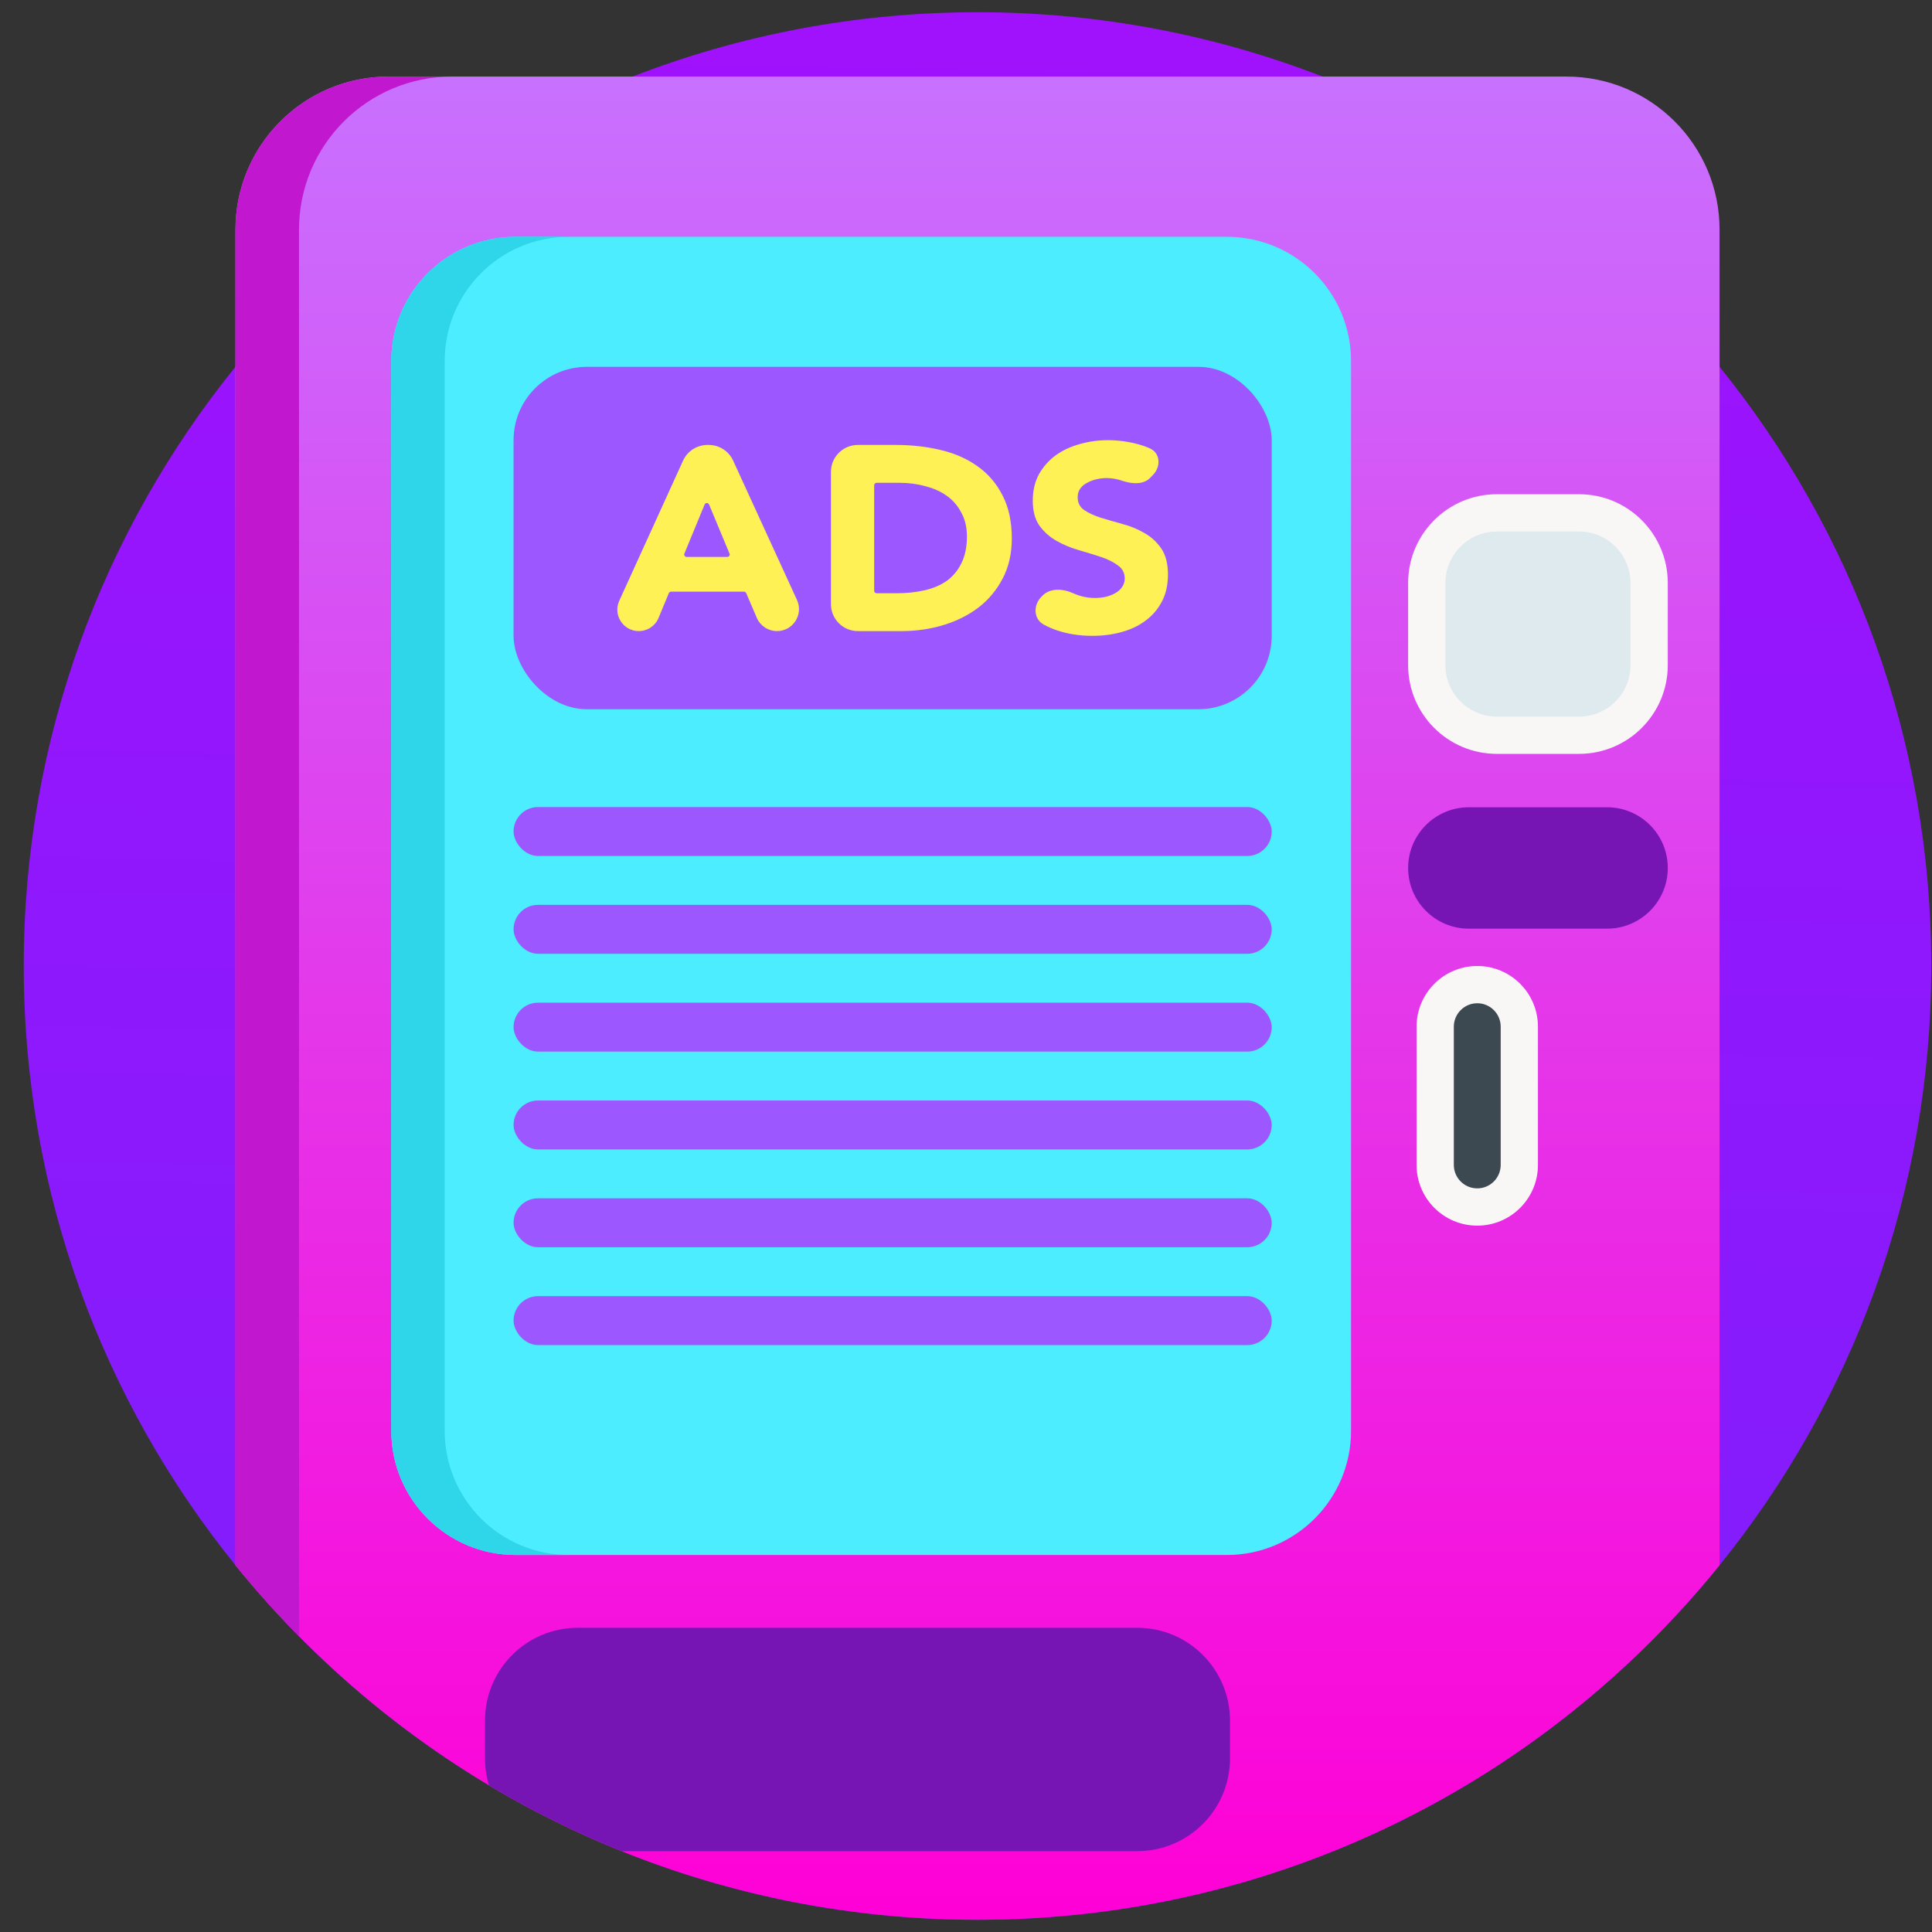
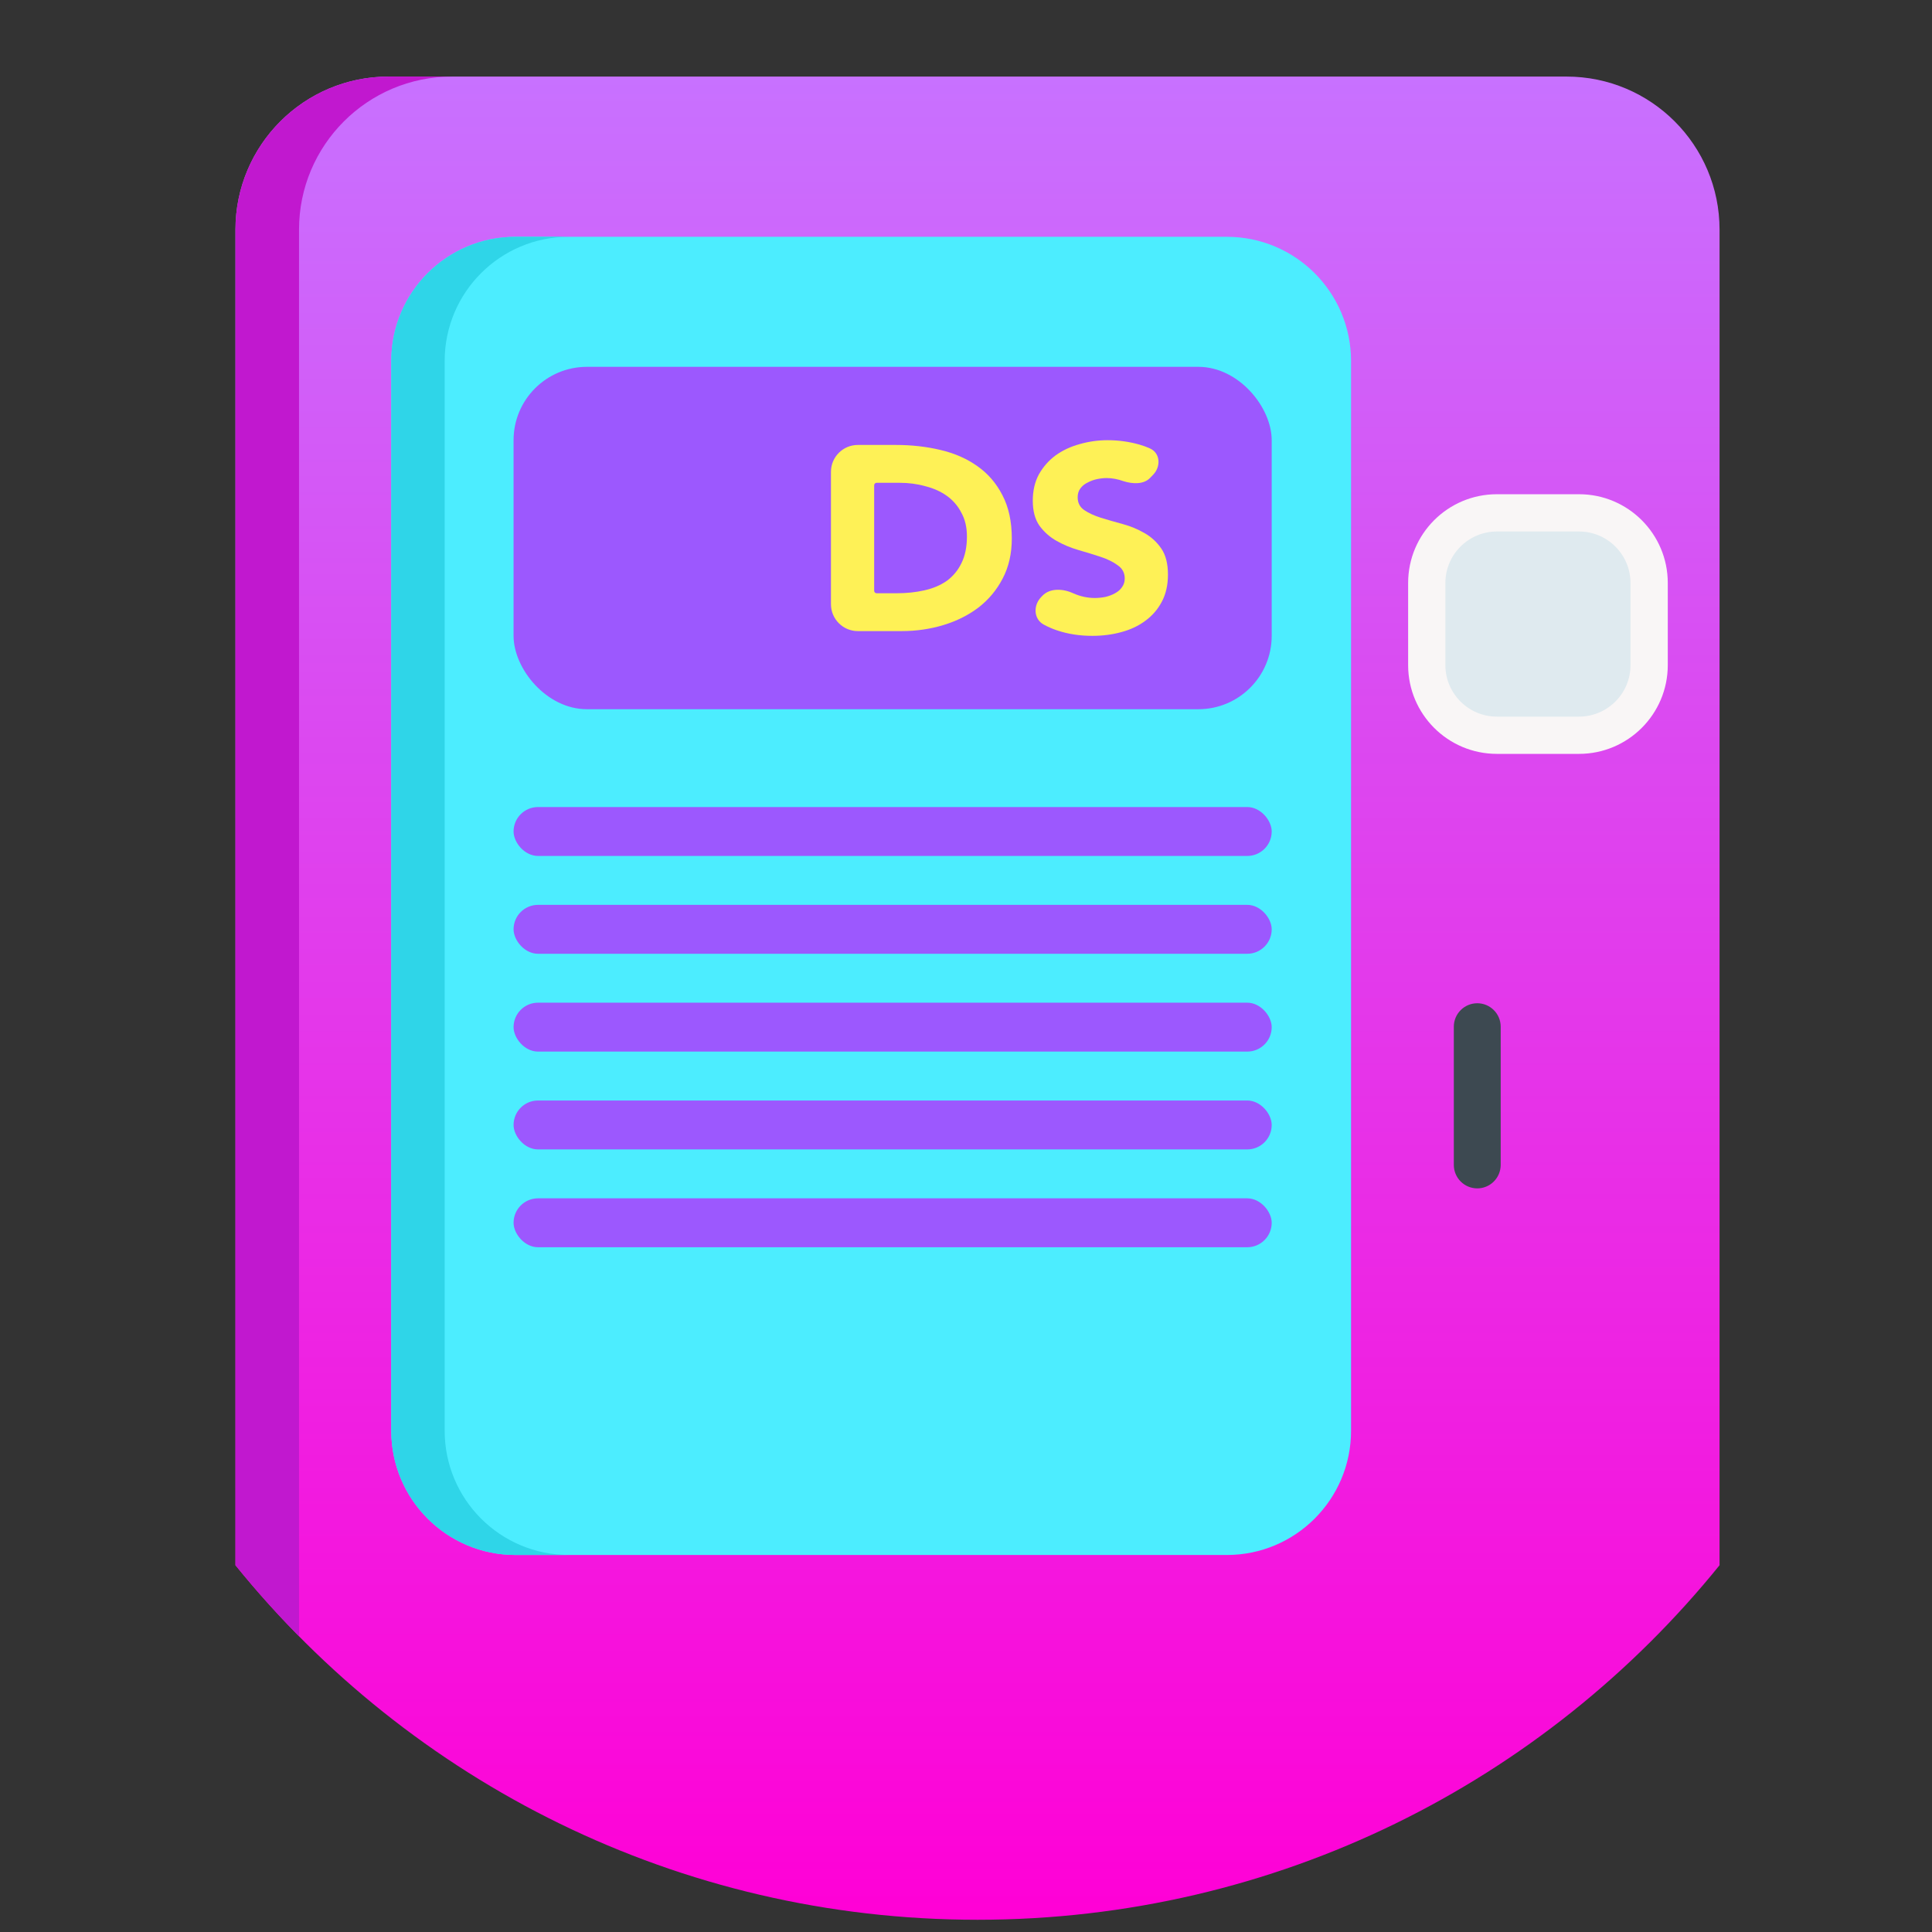
<svg xmlns="http://www.w3.org/2000/svg" width="79" height="79" viewBox="0 0 79 79" fill="none">
  <rect x="0" y="0" width="79" height="79" fill="#333333" stroke="none" />
  <g clip-path="url(#clip0_82_68788)">
-     <path d="M78.971 39.5C78.971 48.782 75.727 57.306 70.313 64.003C63.163 72.845 52.227 78.5 39.971 78.5C34.828 78.5 29.916 77.504 25.419 75.694C23.544 74.939 21.73 74.039 19.995 73.002C17.159 71.306 14.549 69.258 12.227 66.907C11.313 65.983 10.447 65.013 9.628 64.003C4.214 57.306 0.971 48.782 0.971 39.5C0.971 30.218 4.214 21.694 9.628 14.997C10.447 13.986 11.313 13.015 12.227 12.09C16.057 8.215 20.693 5.137 25.864 3.131C30.239 1.432 34.995 0.5 39.971 0.5C44.946 0.5 49.702 1.432 54.078 3.131C60.482 5.616 66.066 9.744 70.313 14.997C75.727 21.694 78.971 30.218 78.971 39.5Z" fill="url(#paint0_linear_82_68788)" />
    <path d="M70.313 9.391V64.003C63.163 72.845 52.227 78.5 39.971 78.5C27.715 78.5 16.778 72.845 9.628 64.003V9.391C9.628 5.934 12.431 3.131 15.888 3.131H64.053C67.51 3.131 70.313 5.934 70.313 9.391Z" fill="url(#paint1_linear_82_68788)" />
    <path d="M18.487 3.131C15.03 3.131 12.227 5.934 12.227 9.391V66.907C11.313 65.983 10.447 65.013 9.628 64.003V9.391C9.628 5.934 12.431 3.131 15.888 3.131H18.487Z" fill="#C118CF" />
    <path d="M50.166 9.683H21.078C18.273 9.683 15.999 11.957 15.999 14.762V58.505C15.999 61.309 18.273 63.584 21.078 63.584H50.166C52.97 63.584 55.245 61.31 55.245 58.505V14.762C55.245 11.957 52.971 9.683 50.166 9.683Z" fill="#4CEDFF" />
    <rect x="21" y="15" width="31" height="14" rx="3" fill="#9C58FE" />
-     <path d="M27.93 18.838C28.108 18.445 28.5 18.194 28.931 18.194H28.978C29.408 18.194 29.799 18.444 29.978 18.835L32.589 24.533C32.861 25.129 32.426 25.806 31.771 25.806C31.412 25.806 31.087 25.592 30.945 25.262L30.514 24.254C30.498 24.217 30.462 24.194 30.422 24.194H27.44C27.4 24.194 27.363 24.218 27.348 24.255L26.93 25.265C26.794 25.593 26.474 25.806 26.12 25.806C25.482 25.806 25.058 25.147 25.322 24.567L27.93 18.838ZM28.995 20.631C28.961 20.549 28.844 20.549 28.811 20.632L27.985 22.636C27.958 22.702 28.007 22.774 28.078 22.774H29.738C29.809 22.774 29.857 22.702 29.83 22.636L28.995 20.631Z" fill="#FEF156" />
    <path d="M33.978 19.294C33.978 18.686 34.471 18.194 35.078 18.194H36.628C37.27 18.194 37.878 18.262 38.451 18.398C39.033 18.534 39.538 18.756 39.969 19.064C40.399 19.366 40.739 19.76 40.988 20.247C41.245 20.735 41.373 21.326 41.373 22.021C41.373 22.638 41.248 23.183 40.999 23.656C40.758 24.122 40.429 24.516 40.014 24.839C39.599 25.154 39.12 25.394 38.576 25.559C38.032 25.724 37.462 25.806 36.866 25.806H35.078C34.471 25.806 33.978 25.314 33.978 24.706V19.294ZM35.745 24.158C35.745 24.213 35.79 24.258 35.845 24.258H36.662C37.07 24.258 37.447 24.219 37.794 24.14C38.149 24.061 38.455 23.932 38.712 23.753C38.968 23.566 39.169 23.326 39.312 23.032C39.463 22.731 39.538 22.366 39.538 21.936C39.538 21.563 39.463 21.24 39.312 20.968C39.169 20.688 38.972 20.459 38.723 20.28C38.474 20.1 38.179 19.968 37.84 19.882C37.508 19.788 37.157 19.742 36.787 19.742H35.845C35.79 19.742 35.745 19.787 35.745 19.842V24.158Z" fill="#FEF156" />
    <path d="M47.026 19.543C46.764 19.816 46.306 19.791 45.946 19.677C45.704 19.591 45.474 19.548 45.255 19.548C45.127 19.548 44.995 19.563 44.859 19.591C44.723 19.62 44.594 19.667 44.474 19.731C44.353 19.788 44.255 19.867 44.179 19.968C44.104 20.068 44.066 20.19 44.066 20.333C44.066 20.563 44.157 20.738 44.338 20.86C44.519 20.982 44.745 21.086 45.017 21.172C45.297 21.258 45.595 21.344 45.912 21.43C46.229 21.516 46.523 21.638 46.795 21.796C47.074 21.953 47.305 22.165 47.486 22.43C47.667 22.695 47.758 23.05 47.758 23.495C47.758 23.918 47.675 24.287 47.508 24.602C47.342 24.918 47.116 25.179 46.829 25.387C46.55 25.595 46.221 25.749 45.844 25.849C45.474 25.95 45.081 26 44.666 26C44.145 26 43.662 25.925 43.217 25.774C43.032 25.712 42.853 25.634 42.678 25.539C42.264 25.314 42.244 24.758 42.57 24.418L42.623 24.362C42.943 24.029 43.49 24.071 43.907 24.269C44.187 24.391 44.474 24.452 44.768 24.452C44.911 24.452 45.055 24.437 45.198 24.409C45.349 24.373 45.481 24.323 45.595 24.258C45.715 24.194 45.81 24.111 45.878 24.011C45.953 23.91 45.991 23.792 45.991 23.656C45.991 23.427 45.897 23.247 45.708 23.118C45.527 22.982 45.297 22.867 45.017 22.774C44.738 22.681 44.436 22.588 44.111 22.495C43.786 22.401 43.485 22.276 43.205 22.118C42.926 21.961 42.692 21.753 42.503 21.495C42.322 21.237 42.231 20.896 42.231 20.473C42.231 20.064 42.314 19.706 42.48 19.398C42.654 19.09 42.881 18.831 43.16 18.624C43.447 18.416 43.775 18.262 44.145 18.161C44.515 18.054 44.896 18 45.289 18C45.742 18 46.18 18.061 46.603 18.183C46.749 18.225 46.891 18.277 47.027 18.339C47.448 18.531 47.474 19.078 47.154 19.411L47.026 19.543Z" fill="#FEF156" />
    <rect x="21" y="33" width="31" height="2" rx="1" fill="#9C58FE" />
    <rect x="21" y="37" width="31" height="2" rx="1" fill="#9C58FE" />
    <rect x="21" y="41" width="31" height="2" rx="1" fill="#9C58FE" />
    <rect x="21" y="45" width="31" height="2" rx="1" fill="#9C58FE" />
    <rect x="21" y="49" width="31" height="2" rx="1" fill="#9C58FE" />
-     <rect x="21" y="53" width="31" height="2" rx="1" fill="#9C58FE" />
    <path d="M23.262 63.583H21.079C18.273 63.583 15.999 61.309 15.999 58.504V14.762C15.999 11.956 18.273 9.683 21.079 9.683H23.262C20.457 9.683 18.183 11.956 18.183 14.762V58.504C18.183 61.309 20.457 63.583 23.262 63.583Z" fill="#2FD5E8" />
-     <path d="M50.295 70.354V71.902C50.295 73.995 48.598 75.694 46.503 75.694H25.419C23.544 74.939 21.731 74.039 19.995 73.002C19.889 72.653 19.832 72.284 19.832 71.902V70.354C19.832 68.26 21.53 66.561 23.624 66.561H46.503C48.598 66.561 50.295 68.26 50.295 70.354ZM65.714 37.973H60.06C58.69 37.973 57.579 36.862 57.579 35.492C57.579 34.121 58.69 33.01 60.06 33.01H65.714C67.085 33.01 68.196 34.121 68.196 35.492C68.196 36.862 67.085 37.973 65.714 37.973Z" fill="#7615B4" />
-     <path d="M57.924 47.635V41.982C57.924 40.611 59.035 39.5 60.406 39.5C61.776 39.5 62.887 40.611 62.887 41.982V47.635C62.887 49.006 61.776 50.117 60.406 50.117C59.035 50.117 57.924 49.006 57.924 47.635Z" fill="#F9F6F6" />
    <path d="M60.406 48.593C60.151 48.593 59.908 48.492 59.728 48.312C59.549 48.133 59.447 47.889 59.447 47.635V41.982C59.447 41.453 59.877 41.023 60.406 41.023C60.934 41.023 61.364 41.453 61.364 41.982V47.635C61.363 47.889 61.262 48.133 61.083 48.312C60.903 48.492 60.66 48.593 60.406 48.593Z" fill="#3D4951" />
    <path d="M64.566 30.826H61.208C59.204 30.826 57.579 29.201 57.579 27.197V23.839C57.579 21.834 59.204 20.209 61.208 20.209H64.566C66.571 20.209 68.196 21.834 68.196 23.839V27.197C68.195 29.201 66.571 30.826 64.566 30.826Z" fill="#F9F6F6" />
    <path d="M61.208 29.303C60.047 29.303 59.102 28.358 59.102 27.197V23.839C59.102 22.677 60.047 21.733 61.208 21.733H64.566C65.727 21.733 66.672 22.678 66.672 23.839V27.197C66.672 28.358 65.727 29.303 64.566 29.303H61.208Z" fill="#DFEAEF" />
  </g>
  <defs>
    <linearGradient id="paint0_linear_82_68788" x1="42.971" y1="-92.5" x2="39.971" y2="78.5" gradientUnits="userSpaceOnUse">
      <stop stop-color="#CB00FD" />
      <stop offset="1" stop-color="#7D1FFC" />
    </linearGradient>
    <linearGradient id="paint1_linear_82_68788" x1="39.971" y1="3.131" x2="39.971" y2="78.5" gradientUnits="userSpaceOnUse">
      <stop stop-color="#C871FF" />
      <stop offset="1" stop-color="#FF00D6" />
    </linearGradient>
    <clipPath id="clip0_82_68788">
      <rect width="78" height="78" fill="white" transform="translate(0.971 0.5)" />
    </clipPath>
  </defs>
</svg>